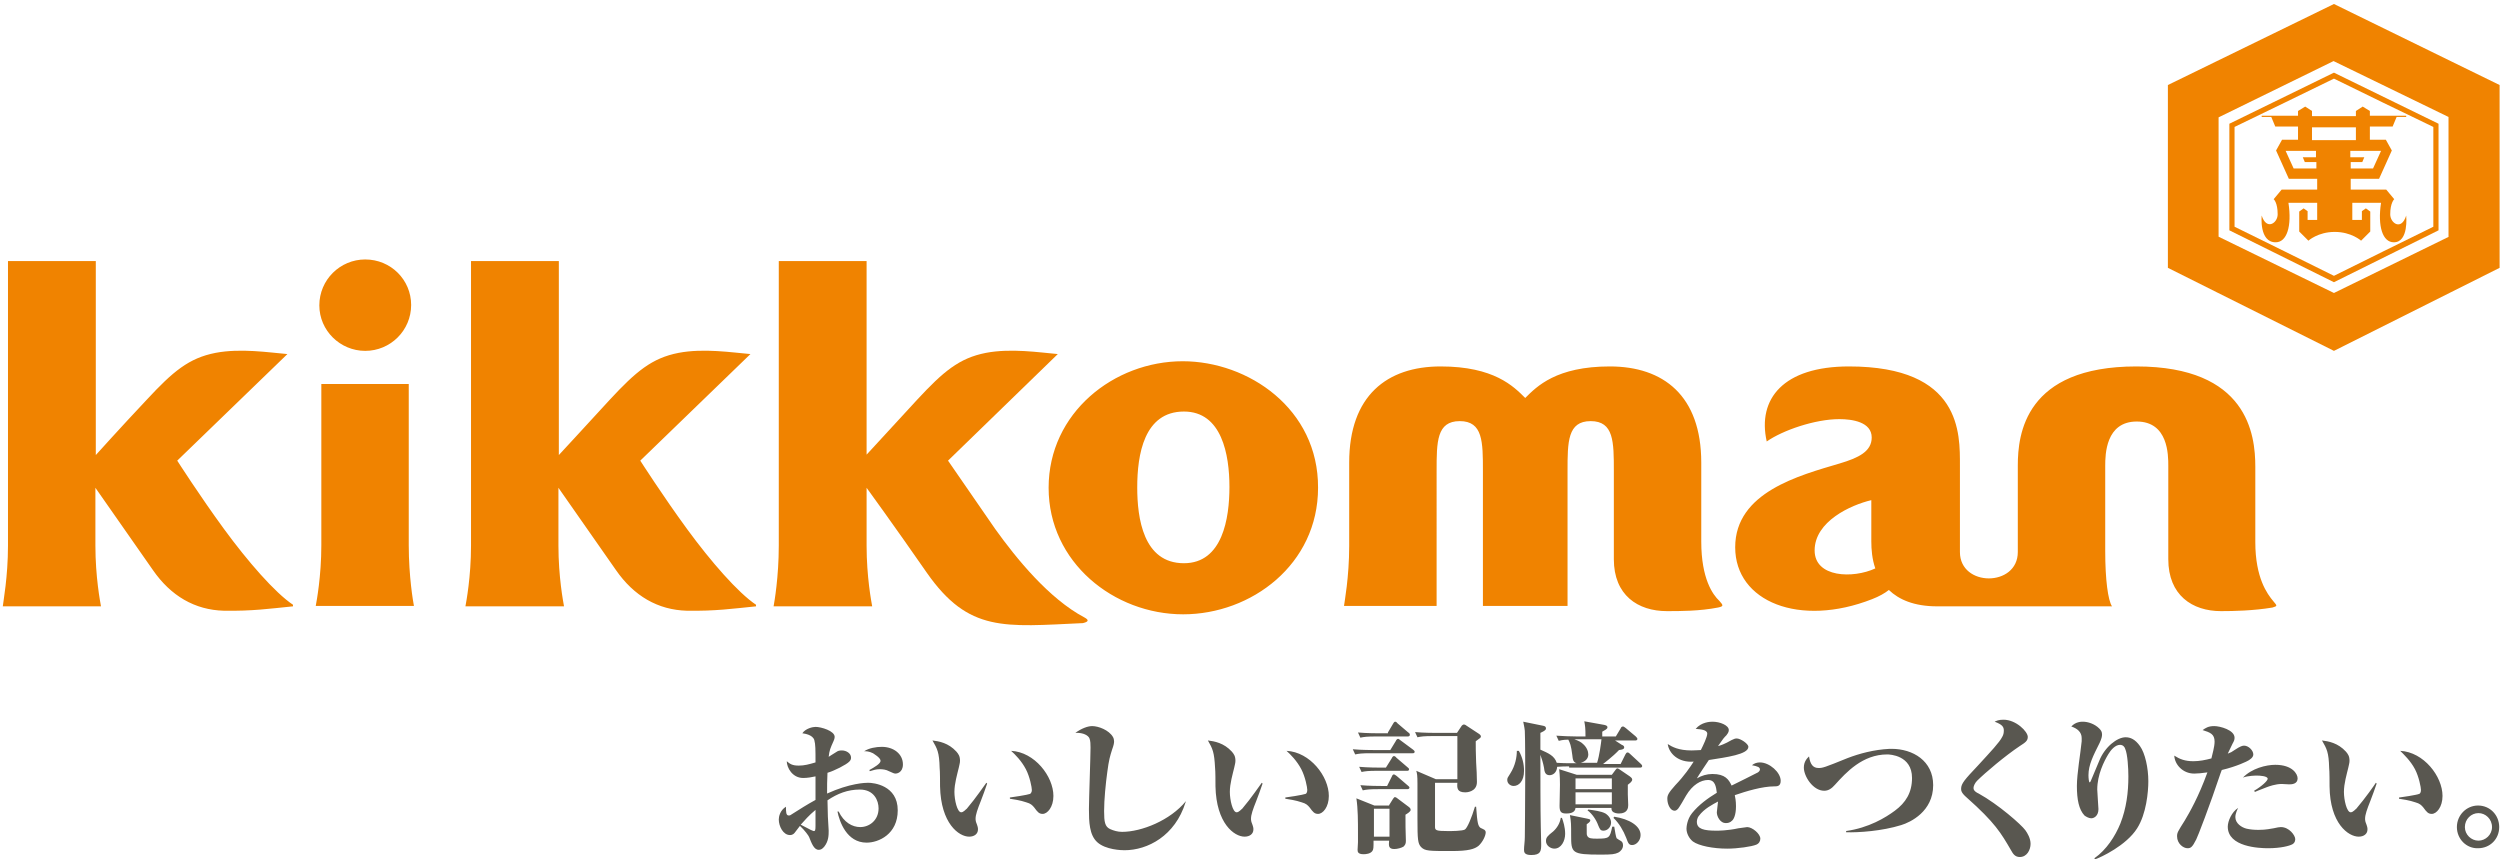
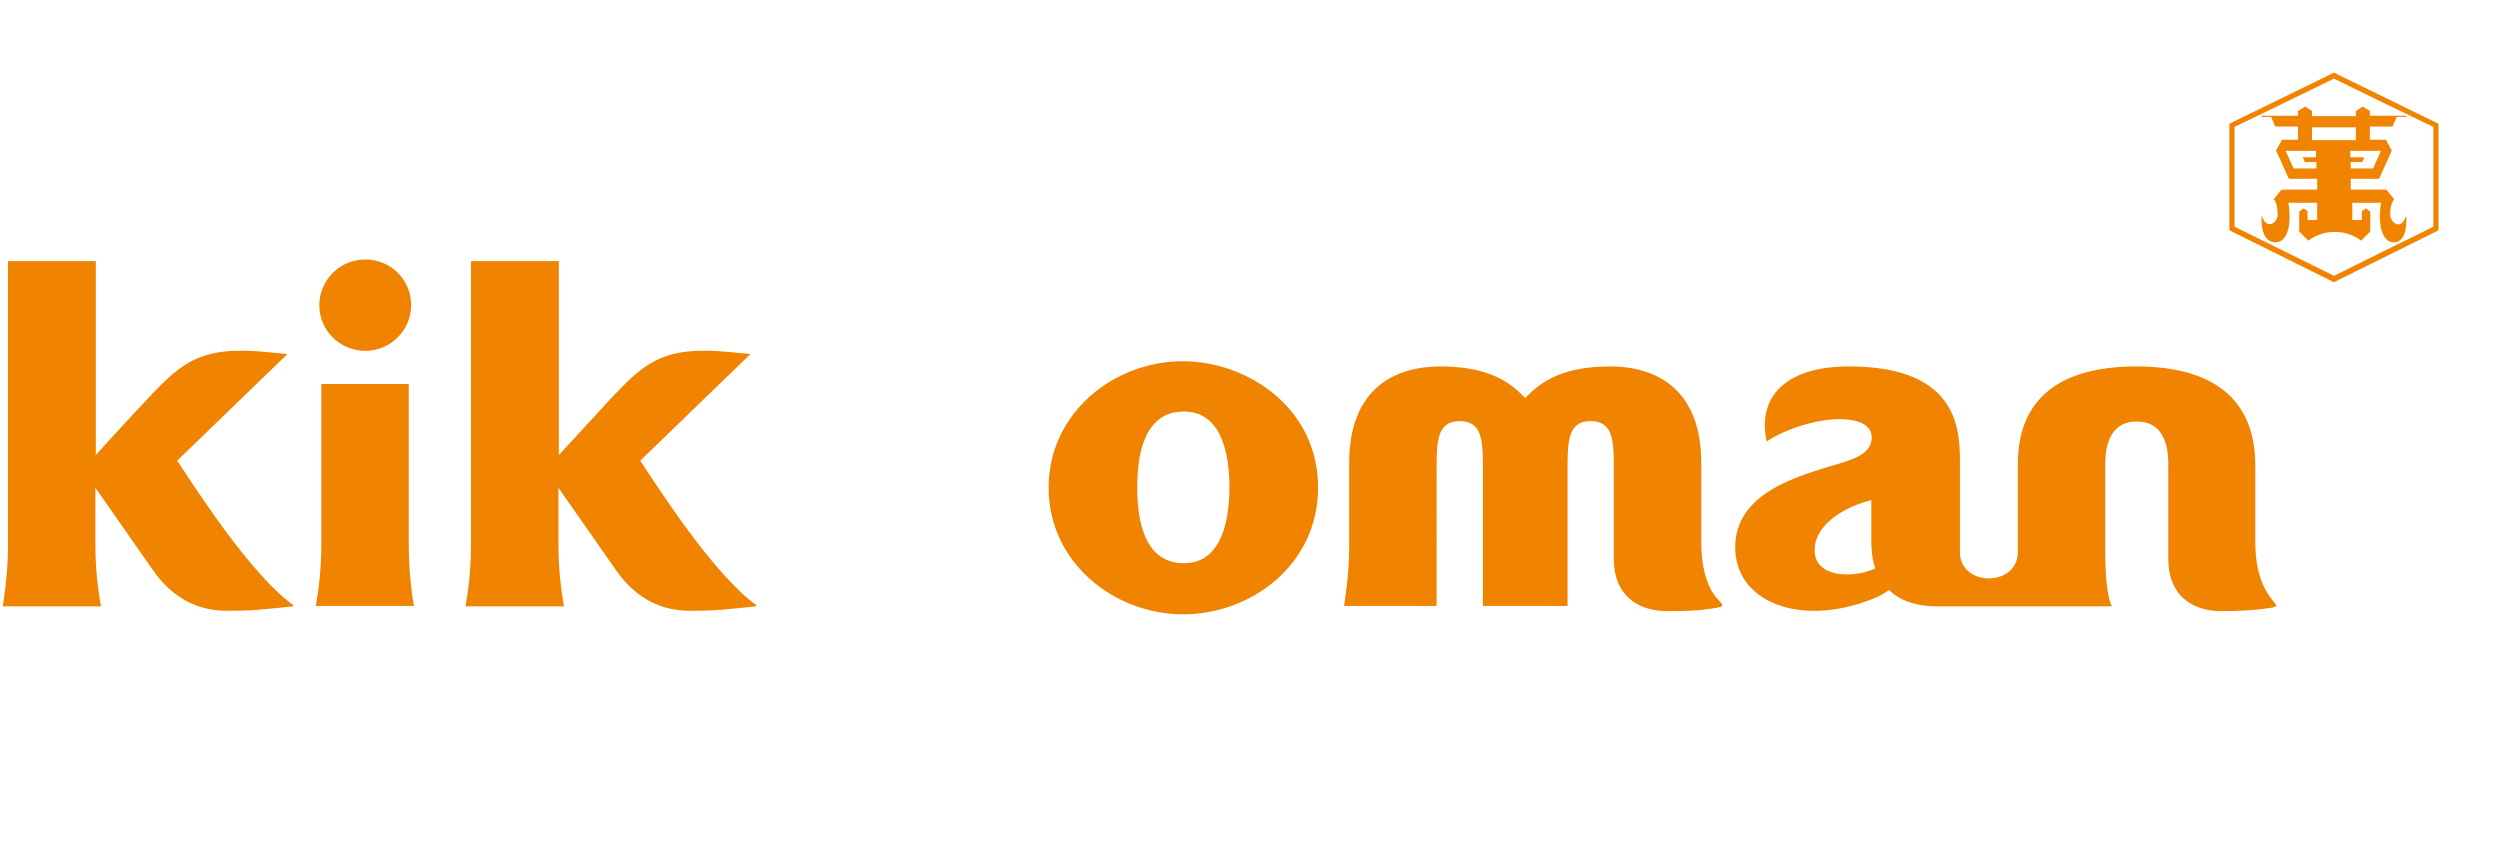
<svg xmlns="http://www.w3.org/2000/svg" viewBox="0 0 626.3 215.3">
  <style>.st0{fill:#595750}.st1{fill:#f08300}</style>
-   <path d="M210.1 203.3c1.3 2.7 3.4 3.9 5.4 3.9 2.3 0 4.6-1.7 4.6-4.7 0-1.9-1.1-4.7-4.7-4.7-3 0-5.6 1-8.1 2.7.1 3.1.1 3.4.1 4.1 0 .5.2 3 .2 3.5 0 1.1 0 2.6-1.1 4-.5.6-.9.8-1.4.8-1.2 0-1.8-1.7-2.4-3.2-.1-.3-1.1-1.7-2.3-2.8-.6.8-.7.9-1.3 1.7-.1.1-.4.6-1.2.6-1.7 0-2.8-2.2-2.8-3.9 0-.7.3-2.3 1.8-3.2 0 1.3 0 2.2.7 2.2.3 0 .5-.1.9-.4 1.9-1.2 3.6-2.3 5.8-3.5v-5.9c-.9.2-2 .4-3.1.4-2.7 0-4.1-2.6-4.1-4.2.8.7 1.4 1.1 3 1.1 1.4 0 2.5-.3 4.2-.8 0-3.3 0-4.5-.3-5.6-.4-1.3-2.3-1.6-3-1.7.8-1.2 2.6-1.6 3.3-1.6 1.4 0 4.8 1 4.8 2.5 0 .4-.2.9-.3 1.1-.8 1.8-1 2.2-1.2 3.9.1-.1 1.3-.8 1.9-1.2.4-.3.8-.4 1.4-.4 1.1 0 2.3.7 2.3 1.8 0 .7-.3 1.2-2.8 2.5-1.3.6-1.8.9-3.1 1.3-.1 2.6-.1 2.7-.1 5.2 5.7-2.6 9.6-2.7 10.3-2.7 1.3 0 7.4.6 7.4 6.9 0 6-4.8 8.1-7.8 8.1-5 0-6.8-5.3-7.3-7.8h.3zm-9.5 3.3c.4.2 1.1.6 2.5 1.3.3.1.6.3.8.3.3 0 .4-.2.4-1.3v-4c-1.7 1.4-2.7 2.6-3.7 3.7zm17.2-13.7c1.3-.7 2.8-1.6 2.8-2.3 0-.8-1.8-1.8-1.9-1.9-1-.5-1.7-.5-2.2-.5 1.2-.8 3-1.1 4.4-1.1 3 0 5.3 1.8 5.3 4.4 0 2.1-1.6 2.3-1.8 2.3-.4 0-.6-.1-1.7-.6-.7-.4-1.6-.5-2.3-.5-.9 0-1.5.2-2.5.5l-.1-.3zM247.3 196.3c-.5 1.4-1.1 3.2-1.6 4.4-.8 2-1.3 3.4-1.3 4.4 0 .1 0 .5.1.8.5 1.3.5 1.5.5 1.9 0 1.1-.9 1.8-2.2 1.8-2.6 0-7.1-3.3-7.3-12.6 0-.7 0-3.9-.1-4.6-.1-4-.6-4.8-1.8-6.9 1.6.2 4 .6 6 2.8.5.6.9 1.1.9 2.3 0 .6-.2 1.1-.3 1.7-.4 1.7-1.1 4-1.1 6.1 0 2 .7 5.1 1.7 5.1.6 0 1.2-.8 1.4-.9 2.3-2.7 4.5-6 4.9-6.5l.2.2zm5.6 3.5c.3 0 4.7-.7 5.1-.9.1 0 .5-.3.5-1 0-.6-.5-3.3-1.5-5.2-1.1-2.1-2.7-3.7-3.7-4.6 5.9.3 10.6 6.4 10.6 11.3 0 2.8-1.5 4.5-2.7 4.5-.9 0-1.3-.5-2.1-1.6-.5-.6-.9-1-2-1.3-1.4-.5-3.4-.8-4.1-.9v-.3zM297 201c-2.6 8.4-9.5 12-15.3 12-.7 0-4.7-.1-6.8-2-2-1.8-2.1-5.1-2.1-8.3 0-2.4.4-13.2.4-15.4 0-.7 0-1.8-.3-2.4-.3-.6-1.4-1.4-3.5-1.3 1.5-1.1 3.1-1.7 4.2-1.7 1.6 0 4.2 1 5.2 2.7.2.3.3.8.3 1.1 0 .5-.1 1-.5 2.1-.5 1.6-.8 2.5-1.2 5.6-.4 2.9-.8 6.9-.8 9.8 0 2.7.2 3.9 1.5 4.5.9.4 1.9.7 3 .7 4.9 0 12.1-2.9 16-7.7l-.1.3zM316.3 196.3c-.5 1.4-1.1 3.2-1.6 4.4-.8 2-1.3 3.4-1.3 4.4 0 .1 0 .5.1.8.5 1.3.5 1.5.5 1.9 0 1.1-.9 1.8-2.2 1.8-2.6 0-7.1-3.3-7.3-12.6 0-.7 0-3.9-.1-4.6-.2-4-.6-4.8-1.8-6.9 1.6.2 4 .6 6 2.8.5.6.9 1.1.9 2.3 0 .6-.2 1.1-.3 1.7-.4 1.7-1.1 4-1.1 6.1 0 2 .7 5.1 1.7 5.1.6 0 1.2-.8 1.4-.9 2.3-2.7 4.5-6 4.9-6.5l.2.2zm5.6 3.5c.3 0 4.7-.7 5.1-.9.2 0 .5-.3.5-1 0-.6-.5-3.3-1.5-5.2-1.1-2.1-2.7-3.7-3.7-4.6 5.9.3 10.6 6.4 10.6 11.3 0 2.8-1.5 4.5-2.7 4.5-.9 0-1.3-.5-2.1-1.6-.5-.6-.9-1-2-1.3-1.4-.5-3.4-.8-4.1-.9v-.3zM348.3 187.9l1.4-2.3c0-.1.3-.5.5-.5s.2 0 .7.4l3.1 2.3c.1.1.4.3.4.5 0 .4-.3.4-.5.4h-10.5c-2.2 0-3 .1-3.9.3l-.6-1.3c2.2.2 4.8.2 5.2.2h4.2zm-.3 13.8l1-1.6c.3-.4.3-.4.5-.4s.6.3.7.4l2.8 2.1c.1.1.4.3.4.7 0 .4-.8.9-1.3 1.2 0 2.9 0 3.2.1 6.5v.1c0 .7-.2 1-.6 1.4-.5.3-1.5.6-2.3.6-1.5 0-1.4-.9-1.3-2.1h-3.9c0 1.7 0 2.2-.3 2.6-.5.7-1.6.8-2.2.8-1.4 0-1.5-.6-1.5-1.1 0-.3.1-1.6.1-1.9v-2.3c0-2.9 0-6.1-.4-8.7l4.5 1.8h3.7zm-.3-18.2l1.3-2.2c.1-.2.3-.5.5-.5.1 0 .3 0 .6.4l2.7 2.3c.2.1.4.3.4.6s-.3.4-.5.4h-8c-2.2 0-3 .1-3.9.3l-.6-1.3c2.2.2 4.8.2 5.1.2h2.4zm-.5 8.8l1.5-2.4c0-.1.3-.5.5-.5s.6.3.6.4l2.8 2.4c.2.2.4.3.4.5 0 .4-.3.4-.5.4H345c-2.2 0-3 .1-3.9.3l-.6-1.3c2.2.2 4.8.2 5.1.2h1.6zm.3 4.6l1.2-2.4c.1-.3.3-.5.5-.5s.5.3.7.4l2.8 2.4c.1.1.4.3.4.5 0 .3-.3.4-.5.4h-7.3c-2.2 0-3 .1-3.9.3l-.6-1.3c2.2.2 4.8.2 5.2.2h1.5zm-3.3 5.7v7h3.9v-7h-3.9zm15.3-6.6v11.1c0 .9.2 1.1 3.3 1.1.7 0 3.6 0 4.2-.4.6-.4 1.7-3 2.5-5.7h.3c.3 4.3.5 4.8 1.1 5.3.2.1.9.4 1 .5.1.1.3.3.3.6 0 .9-.8 2.5-1.8 3.4-1 .8-2.5 1.3-6.7 1.3-5.8 0-6.7 0-7.7-1-.8-.9-.9-1.8-.9-7.1v-8.8c0-2-.1-2.6-.3-3.2l4.9 2.1h5.4v-10.8H359c-2.2 0-3 .1-3.9.3l-.6-1.3c2.2.2 4.8.2 5.1.2h5.4l1.2-1.8s.3-.3.5-.3c.3 0 .6.2.7.3l3.2 2.1c.1.1.4.3.4.6s-.2.4-1.3 1.2c0 1 0 3 .1 5.3.1 1.5.2 3.5.2 4.9 0 2.6-2.8 2.6-2.9 2.6-2.1 0-2.1-1.1-2-2.4h-5.6zM380.5 188.1c.9 1.6 1.3 3.3 1.3 5 0 2.6-1.3 3.8-2.6 3.8-.8 0-1.6-.6-1.6-1.5 0-.5.1-.6.8-1.7 1.2-1.9 1.6-4 1.6-5.6h.5zm12.6 3.9c-.8 0-2 0-3 .1-.1 1.5-1.1 2.1-1.9 2.1-1.1 0-1.3-.9-1.4-1.9-.2-1.1-.6-2.4-.9-3.2 0 3.8 0 14.2.1 18 0 .7.1 3.7.1 4.4 0 1.7-.1 2.7-2.5 2.7-1.8 0-1.8-.8-1.8-1.4 0-.8.2-2 .2-3.1 0-.9.1-7.7.1-14.8 0-2.4 0-9.6-.1-11.8-.1-1-.3-1.7-.4-2.3l4.9 1c.5.1.8.2.8.7 0 .5-.8.8-1.4 1.1v4.2c2 .9 3.5 1.5 4.1 3.3 1.3.1 2.5.1 3.7.1h1.3c-.9-.2-1-1-1.1-2-.3-2.5-.6-3.1-1-3.9-.3 0-1.3 0-2.4.3l-.6-1.3c1.7.1 3.4.2 5.2.2h2.1c0-2.1-.1-2.7-.3-3.8l5 .9c.4.1.8.2.8.6 0 .5-.7.7-1.3 1.1v1.2h3.4l1.2-2c.1-.3.3-.5.6-.5.2 0 .4.2.7.4l2.5 2.1c.1.2.4.3.4.6 0 .4-.4.4-.5.4h-5.1l1.7 1.1c.3.1.6.3.6.6 0 .5-.5.6-1.3.7-1.6 1.7-3.9 3.4-4 3.5h4.4l1.2-2.4c.1-.2.3-.5.5-.5.3 0 .5.2.7.4l2.7 2.5c.1.1.3.3.3.5 0 .4-.4.4-.5.4h-17.8zm-1.8 12.9c.3.8.8 2.3.8 4 0 1.8-1 3.7-2.7 3.7-1 0-2.1-.8-2.1-1.9 0-.9.4-1.3 1.8-2.4 1-.9 1.7-2.1 1.9-3.4h.3zm3.4-2.5c-.1 1.3-1.6 1.4-2.3 1.4-1.3 0-1.7-.4-1.7-1.9 0-.8.1-4.5.1-5.3 0-.6 0-2.3-.2-3.9l4.4 1.4h8.8l.9-1.2c.1-.2.3-.4.5-.4s.4.2.6.3l2.5 1.7c.2.2.6.4.6.8 0 .5-.6.9-1.1 1.3v2.4c0 .3.1 2.5.1 2.7 0 .6-.1 2.1-2.3 2.1-.5 0-1.3-.1-1.7-.6-.2-.3-.2-.5-.2-.8h-9zm9.7 4.7c.2 1.2.4 2.5.6 2.9.1.1.9.6 1.1.7.3.2.5.5.5 1.1 0 .8-.6 1.5-1.2 1.8-.9.4-1.5.5-4.4.5-7.3 0-7.4-.4-7.4-4.9 0-2.6 0-3.3-.3-5l4.4.9c.3.1.7.1.7.4 0 .4-.5.7-.9 1 0 2.6 0 2.6.1 2.8.3.8 1.2.8 2.5.8 3.1 0 3.2-.2 3.8-3h.5zm-4.3-16c.6-1.8 1-5 1.1-5.9h-6.8c1.1.4 1.7.7 2.2 1.2.9.8 1.3 1.8 1.3 2.6 0 1.1-.8 1.8-1.9 2.1h4.1zm-5.4 3.9v2.7h9.1V195h-9.1zm0 3.5v3h9.1v-3h-9.1zm3.2 4.3c1.4.2 3.2.4 4.3 1 .9.6 1.4 1.4 1.4 2.3 0 1-.8 2-1.9 2-.8 0-.9-.4-1.3-1.3-.5-1.4-1.5-2.9-2.7-3.8l.2-.2zm6.5 1.8c3.8.6 6.6 2.3 6.6 4.6 0 1.4-1.1 2.5-2.1 2.5-.8 0-1-.4-1.5-1.8-.7-1.8-1.8-3.7-3.2-5l.2-.3zM427.7 183.8c0-1-1.7-1.1-2.9-1.2 1.4-1.7 3.6-1.8 4.2-1.8 1.9 0 4.1.9 4.1 2.1 0 .6-.4 1-.6 1.3-.6.6-.8.8-2.1 2.7.5-.1 1.7-.5 3.4-1.5.6-.3.9-.4 1.3-.4.9 0 2.9 1.3 2.9 2.1 0 1.9-5.5 2.6-9.9 3.3-1 1.5-2.3 3.4-3 4.6 1.2-.7 2.5-1.1 3.9-1.1 3.2 0 4.1 1.4 4.8 2.9 1-.5 6.1-3 6.6-3.3.3-.2.5-.5.5-.7 0-.6-.5-.8-2-1.1.6-.5 1.3-.7 2-.7 2.4 0 5.2 2.5 5.2 4.6 0 1.4-.9 1.4-1.6 1.4-3 0-7 1.2-9.9 2.2.1.5.3 1.4.3 2.8 0 2.2-.6 3.3-1 3.6-.5.5-1 .6-1.6.6-1.3 0-2.2-1.6-2.2-2.7 0-.4.3-2.3.3-2.7-1.3.7-3.5 1.8-4.8 3.6-.5.6-.5 1.4-.5 1.5 0 1.8 1.8 2.2 4.9 2.2.4 0 2.8 0 5.5-.6 0 0 2.1-.3 2.2-.3 1.3 0 3.3 1.7 3.3 2.9 0 .6-.3 1.2-1 1.5-1.2.5-4.7 1-7.3 1-3.5 0-7.1-.7-8.6-1.8-1-.8-1.6-2.1-1.6-3.2 0-.3.1-2.3 1.4-3.9 1.7-2.1 3.9-3.7 6.2-5.1-.2-1.5-.4-3.2-2.2-3.2-1.8 0-3.9 1.2-5.5 3.9-.3.6-1.8 3.1-2 3.3-.3.3-.5.5-.9.5-1 0-1.8-1.5-1.8-3 0-.8.2-1.4 2-3.4 2.3-2.4 3.7-4.5 4.6-5.9-3.9.3-6.2-2.1-6.5-4.4 1.1.7 2.7 1.6 6 1.6 1 0 1.8-.1 2.3-.1.6-1.2 1.6-3.3 1.6-4.1zM462.4 208.2c5.8-.8 10-3.4 12.3-5.1 2.7-2 4.3-4.5 4.3-8.2 0-5.7-5.6-5.9-6.2-5.9-6.2 0-10.3 4.5-13.1 7.6-.8.9-1.6 1.5-2.7 1.5-2.8 0-5.1-3.6-5.1-5.8 0-1.6.9-2.4 1.3-2.8.3 2 1 2.9 2.4 2.9 1 0 1.4-.1 7.3-2.5 2.9-1.1 6.5-2.1 10.5-2.3h.5c5.3 0 10.4 3 10.4 9.1 0 6.6-5.7 9.3-8 10-4.8 1.5-10.7 1.9-13.8 1.8v-.3zM501.9 180.3c3.2 0 6.1 3 6.1 4.3 0 1-.6 1.4-2 2.3-3.6 2.4-8.7 6.7-10.7 8.7-.5.5-.9 1.3-.9 1.8 0 .4.2.9 1.3 1.4 4.9 2.7 10.7 7.8 11.7 9.2.5.7 1.3 2 1.3 3.4 0 1.5-.9 3.3-2.7 3.3-1.2 0-1.7-.8-2.2-1.7-2.5-4.3-4-6.9-11.1-13.2-1.4-1.2-1.4-1.8-1.4-2.2 0-1.3.9-2.3 4.2-5.8 3.3-3.6 5.4-5.8 6.1-7.2.3-.5.4-1 .4-1.6 0-.9-.4-1.5-2.3-2.2.4-.2 1-.5 2.2-.5zM525.9 190.6c1.4-3.5 4.5-5.9 6.6-5.9 1.2 0 2.4.5 3.6 2.2 1.3 1.8 2.1 5.5 2.1 8.8 0 2.7-.5 8.2-2.8 11.8-2.7 4.3-9.1 7.3-10.6 7.8l-.1-.3c3-2.1 5.2-5.5 6.5-8.7 1.5-3.8 2-7.8 2-11.8 0-2-.2-5.6-.8-6.9-.1-.4-.5-1-1.3-1-1.2 0-2.3 1.3-2.9 2.3-1.1 1.8-2.8 5.2-2.8 8.9 0 .8.3 4.2.3 4.9 0 1.7-1.1 2.3-1.8 2.3-.6 0-1.3-.4-1.7-.7-1.4-1.5-1.9-4-1.9-7.4 0-3.1.9-8.1 1.2-11.2v-.8c0-1.5-1.1-2.4-2.6-2.9 1.1-1.2 2.5-1.2 2.9-1.2 1.2 0 2.9.5 4.1 1.7.5.5.7.9.7 1.5 0 .5-.1 1-.6 2.1-1.6 3.2-2.8 5.5-2.8 8.1 0 .7.1 1.8.3 1.8.1 0 .3-.3.3-.4l2.1-5zM554.8 185.8c0-1.9-1.1-2.3-3-2.9.7-.5 1.4-1 2.9-1s5.1 1 5.1 2.9c0 .5-.1.8-.5 1.5-.8 1.7-.9 1.9-1.2 2.5.8-.3 1-.4 1.7-.9 1.5-1 2-1.1 2.4-1.1 1.1 0 2.3 1.2 2.3 2.2 0 .8-.9 1.3-1.2 1.5-.3.2-2.9 1.5-6.7 2.4-.1.3-.1.3-.3.8-2.7 8.1-5.8 16.1-6.1 16.6-1 2-1.4 2.2-2.2 2.2-1 0-2.6-1.1-2.6-3 0-.9.2-1.2 1.9-3.9 1.2-2 3.5-6 5.7-12.1-1.4.2-2.5.3-3.3.3-2.9 0-4.9-2.3-5-4.5 1.4.9 2.7 1.4 4.8 1.4 1.5 0 3-.3 4.5-.7.2-.9.8-2.9.8-4.2zm5.2 18.9c0 1.6 1.6 2.6 2.8 2.9.9.2 1.8.3 3 .3 2 0 3-.3 3.8-.4.9-.2 1.4-.3 1.8-.3 2.1 0 3.6 2.1 3.6 3 0 .2 0 .9-.7 1.3s-2.9 1-6.1 1c-2.2 0-10.1-.3-10.1-5.4 0-1.4 1-3.7 2.6-4.7-.2.4-.7 1.4-.7 2.3zm4.7-6.6c1.9-1.1 3.4-2.5 3.4-3 0-.7-2-.8-2.7-.8-.2 0-2.2 0-3.5.5 2.2-2.3 5.8-3.2 8.1-3.2 4.3 0 5.6 2.3 5.6 3.4 0 1.4-1.4 1.5-2.1 1.5-.3 0-1.6-.1-1.9-.1-1.5 0-3.2.6-3.7.8-2.3.9-2.6 1-3 1.2l-.2-.3zM595.4 196.3c-.5 1.4-1.1 3.2-1.6 4.4-.8 2-1.3 3.4-1.3 4.4 0 .1 0 .5.1.8.5 1.3.5 1.5.5 1.9 0 1.1-.9 1.8-2.2 1.8-2.6 0-7.2-3.3-7.3-12.6 0-.7 0-3.9-.1-4.6-.1-4-.6-4.8-1.8-6.9 1.6.2 4 .6 6 2.8.5.6.9 1.1.9 2.3 0 .6-.2 1.1-.3 1.7-.4 1.7-1.1 4-1.1 6.1 0 2 .7 5.1 1.7 5.1.6 0 1.2-.8 1.4-.9 2.3-2.7 4.6-6 4.9-6.5l.2.2zm5.6 3.5c.3 0 4.7-.7 5-.9.2 0 .5-.3.5-1 0-.6-.5-3.3-1.5-5.2-1.1-2.1-2.8-3.7-3.7-4.6 5.9.3 10.6 6.4 10.6 11.3 0 2.8-1.5 4.5-2.7 4.5-.9 0-1.3-.5-2.1-1.6-.5-.6-.9-1-2-1.3-1.4-.5-3.4-.8-4.1-.9v-.3zM615.5 207.2c0-3 2.4-5.4 5.3-5.4 3 0 5.3 2.4 5.3 5.4 0 3-2.3 5.3-5.3 5.3-2.9.1-5.3-2.3-5.3-5.3zm8.8 0c0-2-1.6-3.5-3.4-3.5-1.8 0-3.4 1.5-3.4 3.5 0 1.9 1.6 3.4 3.4 3.4 1.8 0 3.4-1.5 3.4-3.4z" class="st0" />
  <g>
    <path d="M426.2 135.7v-19.8c0-16.8-9.5-24.1-22.9-24.1-13.4 0-18.3 5-21.2 7.9-2.9-2.9-7.8-7.9-21.2-7.9-13.4 0-22.9 7.3-22.9 24.1v20.9c0 7.8-1.2 14.1-1.3 15h23.2V118c0-7.3 0-12.5 5.8-12.5s5.8 5.2 5.8 12.5v33.8h21.2V118c0-7.3 0-12.5 5.8-12.5s5.8 5.2 5.8 12.5v22.1c0 9 6 13 13.3 13 3.3 0 8.2 0 12.8-.9 1.4-.3 1.4-.5.3-1.7-1.6-1.5-4.5-5.5-4.5-14.8zm-370.1-3.2c-6-8.2-11.7-17.1-11.7-17.1L72 88.7c-4.7-.4-11.7-1.5-18-.3-6.7 1.3-10.7 4.7-17.2 11.7C30.2 107.1 24 114 24 114V65.4H2v71.3c0 7.8-1.2 14.1-1.3 15.2h24.6c-.2-1.1-1.4-7.4-1.4-15.2v-14.5l14.4 20.6c4.5 6.5 10.5 10 17.8 10.2 7.2.1 11.3-.5 17.3-1.1v-.4c-4.5-3-11.3-10.8-17.3-19zm35.4-44.6c6.3 0 11.5-5.1 11.5-11.5 0-6.3-5.1-11.4-11.5-11.4C85.2 65 80 70.1 80 76.5c0 6.3 5.2 11.4 11.5 11.4zm11 8.3h-22v40.4c0 7.8-1.2 14.1-1.4 15.2h24.6c-.2-1-1.3-7.4-1.3-15.2V96.2zm193.8-5.7c-17.2 0-33.6 12.9-33.6 31.7 0 18.7 16.4 31.7 33.7 31.7 17.1 0 33.8-12.5 33.8-31.7.1-19.8-17.5-31.7-33.9-31.7zm.3 50.6c-10.2 0-11.7-11.3-11.7-19 0-8.2 1.7-19 11.7-19 9.5 0 11.4 10.8 11.4 18.9 0 7.8-1.7 19.1-11.4 19.1zm272.9 9.5c-1.5-1.8-4.5-5.8-4.5-14.8v-18.9c0-8-1.9-25.1-29.8-25.1-27.9 0-29.7 17-29.7 24.8v21.7c0 8.8-14.5 8.8-14.5 0v-21.7c0-7.9.5-24.8-27.8-24.8-16.4 0-23 8.1-20.6 18.8 4-2.8 12.1-5.6 18.2-5.6 3.2 0 8.1.7 8.1 4.6 0 3.5-3.3 5.1-8 6.5-10.1 3-26.2 7.2-26.2 21 0 13.7 16.2 20.1 34.3 13 1.8-.7 3.2-1.5 4.2-2.3 2.5 2.4 6.3 4.1 12.1 4.1h43.8c-1-1.5-1.7-6.7-1.7-13.8v-21.4c0-2.8.1-11.1 7.9-11.1 7.9 0 7.9 8.4 7.9 11.1v23.4c0 9 6 13 13.2 13 3.1 0 8.1-.1 12.9-.9 1.3-.4 1.2-.4.2-1.6zm-114.9-12.7c0-7.3 9.1-11.4 14.2-12.6v10.3c0 2.1.2 4.5 1 6.8-5.6 2.6-15.2 2.3-15.2-4.5zM172.1 132.5c-6-8.2-11.7-17.1-11.7-17.1L188 88.7c-4.7-.4-11.7-1.5-18-.3-6.7 1.3-10.7 4.7-17.2 11.7-6.5 7.1-12.8 13.9-12.8 13.9V65.4h-22v71.3c0 7.8-1.2 14.1-1.4 15.2h24.7c-.2-1.1-1.4-7.4-1.4-15.2v-14.5l14.4 20.6c4.5 6.5 10.5 10 17.8 10.2 7.2.1 11.3-.5 17.3-1.1v-.4c-4.5-3-11.3-10.8-17.3-19z" class="st1" />
-     <path d="M271.7 154.7c-8.9-4.7-17.1-14.8-22.4-22.2-1.2-1.7-11.8-17.1-11.8-17.1L265 88.7c-4.6-.4-11.7-1.5-18-.3-6.7 1.3-10.7 4.7-17.2 11.7-6 6.5-11.8 12.8-12.7 13.8V65.4h-22v71.3c0 7.8-1.1 14.1-1.3 15.2h24.7c-.2-1.1-1.4-7.4-1.4-15.2v-14.5s6.7 9.2 15.1 21.3c10.5 15 19.4 13.5 39.1 12.6 1.7-.4 1.3-.9.4-1.4z" class="st1" />
    <g>
      <path d="M602.8 54c-1.2 3.9-4 1.9-4-.3 0-2.9 1-3.8 1-3.8l-2-2.4h-8.9v-2.7h7.1l3.2-7.1-1.5-2.7h-4v-3.3h5.7l1-2.4h2.4V29h-9.1v-1.2l-1.8-1.1-1.7 1.1v1.3h-11v-1.3l-1.7-1.1-1.8 1.1V29h-9.1v.3h2.4l1 2.4h5.7V35h-4l-1.5 2.7 3.2 7.1h7.1v2.7h-8.9l-2 2.4s1 .8 1 3.8c0 2.2-2.8 4.1-4 .3 0 0-.7 6.7 3.5 6.7 2.8 0 4.1-4 3.2-9.9h7.2v4.3h-2.4v-2.2l-1-.7-1.1.8v5l2.3 2.3s2.4-2.2 6.6-2.2c4.2 0 6.6 2.2 6.6 2.2l2.3-2.3v-5l-1.1-.8-1 .7v2.2h-2.4v-4.3h7.2c-.9 5.9.4 9.9 3.2 9.9 3.8 0 3.1-6.7 3.1-6.7zm-22.4-14.6h-3.5l.5 1.2h2.9v1.6h-5.7l-2-4.4h7.6v1.6zm4.3-4.3h-5.5v-3.2h11v3.2h-5.5zm4.2 7.1v-1.6h2.9l.5-1.2h-3.5v-1.6h7.7l-2 4.4h-5.6z" class="st1" />
      <path d="M558.5 31v26.7l26.2 13 26.2-13V31l-26.2-12.8L558.5 31zm26.2-11.3c.5.3 24.2 11.8 24.9 12.1v25c-.7.3-24.3 12-24.9 12.3-.6-.3-24.2-12-24.9-12.3v-25c.7-.3 24.3-11.8 24.9-12.1z" class="st1" />
-       <path d="M626.2 21.3L584.7 1l-41.6 20.3v45.8l41.6 20.8 41.5-20.8V21.3zm-12.7 38l-28.8 14.1-28.9-14.1V29.4l28.8-14.1 28.8 14v30z" class="st1" />
    </g>
  </g>
</svg>